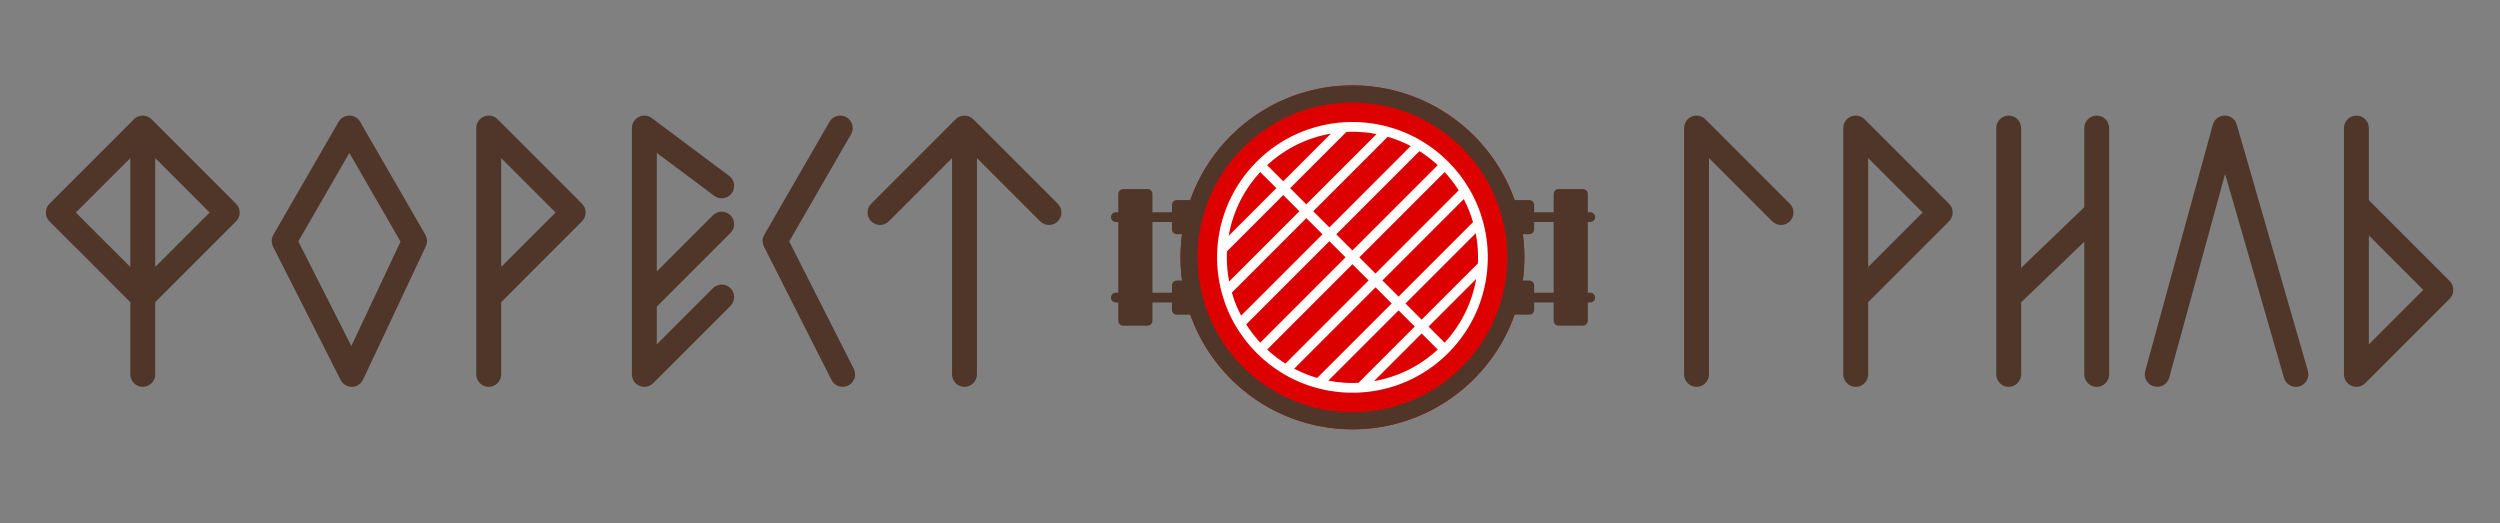
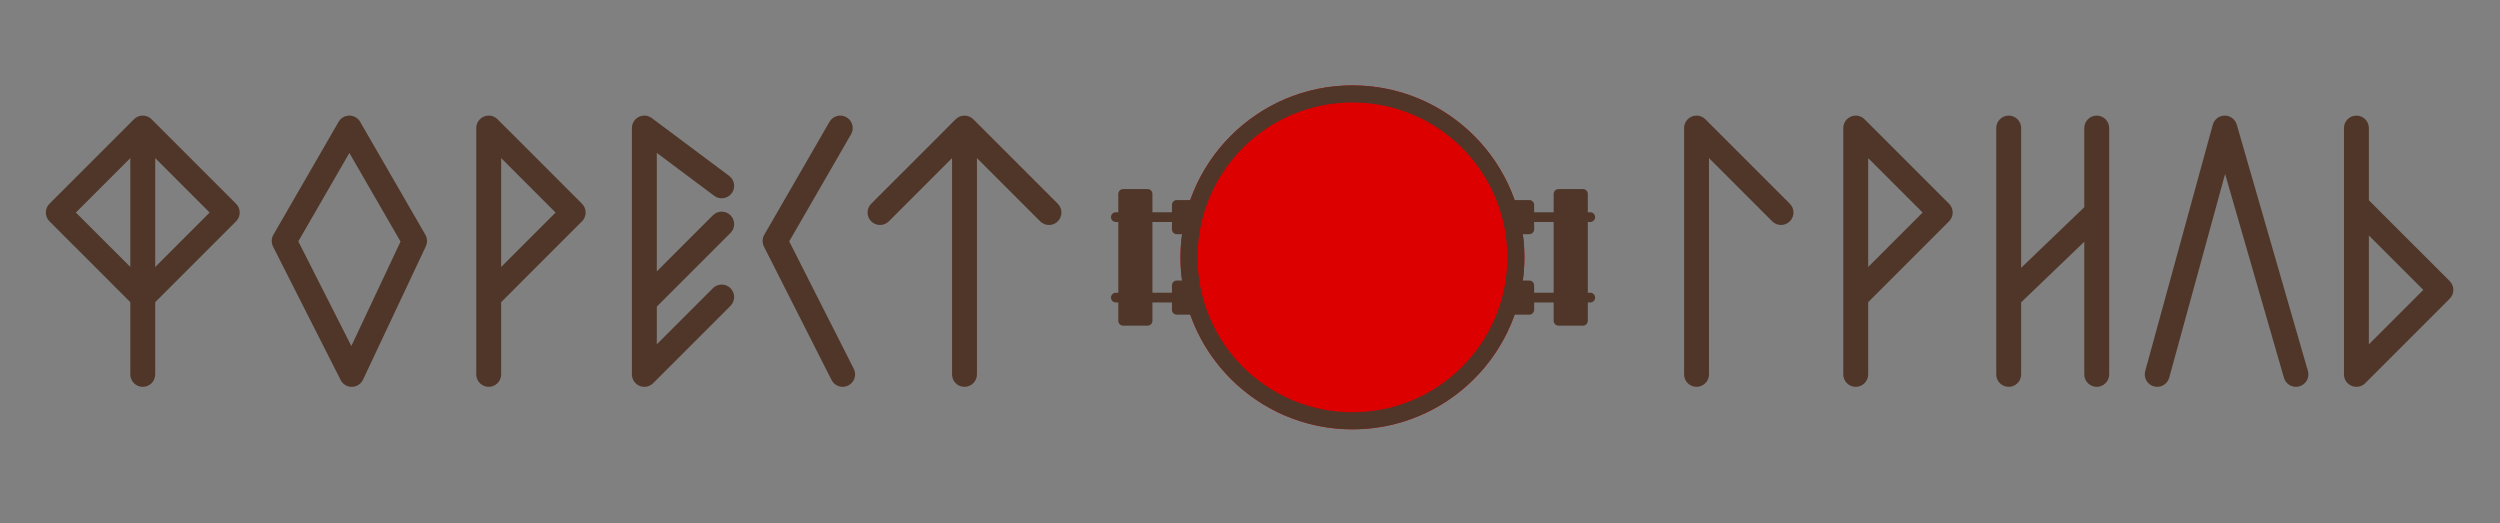
<svg xmlns="http://www.w3.org/2000/svg" width="2050" height="429" viewBox="0 0 2050 429" fill="none">
  <rect x="0" y="0" width="2050" height="429" fill="#808080" stroke="none" />
  <path fill-rule="evenodd" clip-rule="evenodd" d="M968 211.034C968 133.162 1031.13 70.033 1109 70.033C1186.87 70.033 1250 133.162 1250 211.034C1250 288.906 1186.87 352.034 1109 352.034C1031.13 352.034 968 288.906 968 211.034Z" fill="#DD0000" />
  <path d="M1109 70.033C1170.39 70.033 1222.62 109.269 1241.98 164.033H1254C1256.21 164.033 1258 165.824 1258 168.033V174.033H1274V159.033C1274 156.824 1275.79 155.033 1278 155.033H1298C1300.21 155.033 1302 156.824 1302 159.033V174.033H1304C1306.21 174.033 1308 175.824 1308 178.033C1308 180.242 1306.21 182.033 1304 182.033H1302V240.033H1304C1306.21 240.033 1308 241.824 1308 244.033C1308 246.242 1306.21 248.033 1304 248.033H1302V263.033C1302 265.242 1300.21 267.033 1298 267.033H1278C1275.79 267.033 1274 265.242 1274 263.033V248.033H1258V254.033C1258 256.242 1256.21 258.033 1254 258.033H1241.98C1222.62 312.797 1170.39 352.033 1109 352.033C1047.61 352.033 995.381 312.797 976.024 258.033H965C962.791 258.033 961 256.242 961 254.033V248.033H945V263.033C945 265.242 943.209 267.033 941 267.033H921C918.791 267.033 917 265.242 917 263.033V248.033H915C912.791 248.033 911 246.242 911 244.033C911 241.824 912.791 240.033 915 240.033H917V182.033H915C912.791 182.033 911 180.242 911 178.033C911 175.824 912.791 174.033 915 174.033H917V159.033C917 156.824 918.791 155.033 921 155.033H941C943.209 155.033 945 156.824 945 159.033V174.033H961V168.033C961 165.824 962.791 164.033 965 164.033H976.024C995.381 109.269 1047.61 70.033 1109 70.033ZM1109 84.033C1038.86 84.033 982 140.893 982 211.033C982 281.173 1038.86 338.033 1109 338.033C1179.14 338.033 1236 281.173 1236 211.033C1236 140.893 1179.14 84.033 1109 84.033ZM945 182.033V240.033H961V234.033C961 231.824 962.791 230.033 965 230.033H969.271C968.434 223.819 968 217.477 968 211.033C968 204.59 968.435 198.247 969.272 192.033H965C962.791 192.033 961 190.242 961 188.033V182.033H945ZM1258 188.033C1258 190.242 1256.21 192.033 1254 192.033H1248.73C1249.56 198.247 1250 204.59 1250 211.033C1250 217.477 1249.57 223.819 1248.73 230.033H1254C1256.21 230.033 1258 231.824 1258 234.033V240.033H1274V182.033H1258V188.033Z" fill="#4F3629" />
-   <path d="M1184.66 286.694L1165.74 267.779M1184.66 286.694C1203.85 267.506 1214.23 242.843 1215.79 217.733M1184.66 286.694C1165.47 305.883 1140.81 316.26 1115.7 317.825M1165.74 267.779L1146.83 248.864M1165.74 267.779L1215.79 217.733M1165.74 267.779L1115.7 317.825M1215.79 217.733C1216.51 206.196 1215.37 194.564 1212.37 183.326M1115.7 317.825C1104.16 318.544 1092.53 317.404 1081.29 314.402M1033.34 286.694L1109 211.034M1033.34 286.694C1039.87 293.226 1047.04 298.736 1054.64 303.226M1033.34 286.694C1026.81 280.163 1021.3 272.997 1016.81 265.395M1109 211.034L1184.66 135.373M1109 211.034L1127.91 229.949M1109 211.034L1090.09 192.119M1054.64 303.226C1063.08 308.209 1072.05 311.935 1081.29 314.402M1054.64 303.226L1127.91 229.949M1016.81 265.395C1011.82 256.958 1008.1 247.983 1005.63 238.742M1016.81 265.395L1090.09 192.119M1033.34 135.373L1052.26 154.288M1033.34 135.373C1052.53 116.185 1077.19 105.808 1102.3 104.242M1033.34 135.373C1014.15 154.562 1003.77 179.225 1002.21 204.334M1052.26 154.288L1071.17 173.204M1052.26 154.288L1102.3 104.242M1052.26 154.288L1002.21 204.334M1102.3 104.242C1113.84 103.523 1125.47 104.664 1136.71 107.665M1002.21 204.334C1001.49 215.872 1002.63 227.504 1005.63 238.742M1184.66 135.373C1191.19 141.905 1196.7 149.07 1201.19 156.672M1184.66 135.373C1178.13 128.842 1170.96 123.331 1163.36 118.842M1201.19 156.672C1206.17 165.11 1209.9 174.085 1212.37 183.326M1201.19 156.672L1127.91 229.949M1163.36 118.842C1154.92 113.858 1145.95 110.133 1136.71 107.665M1163.36 118.842L1090.09 192.119M1127.91 229.949L1146.83 248.864M1090.09 192.119L1071.17 173.204M1071.17 173.204L1136.71 107.665M1071.17 173.204L1005.63 238.742M1146.83 248.864L1212.37 183.326M1146.83 248.864L1081.29 314.402" stroke="white" stroke-width="8" />
  <path d="M1824.26 94.791C1828.84 94.76 1832.87 97.774 1834.14 102.167L1892.48 304.167C1894.05 309.584 1890.92 315.244 1885.51 316.809C1880.09 318.373 1874.43 315.25 1872.86 309.833L1824.58 142.667L1778.76 309.701C1777.26 315.139 1771.65 318.337 1766.21 316.846C1760.77 315.354 1757.57 309.736 1759.07 304.299L1814.49 102.299C1815.7 97.889 1819.69 94.822 1824.26 94.791ZM680.187 99.895C683.006 95.013 689.25 93.339 694.133 96.158C699.016 98.978 700.688 105.222 697.869 110.104L647.162 197.931L700.087 302.386C702.635 307.415 700.623 313.559 695.594 316.107C690.564 318.656 684.42 316.644 681.872 311.614L626.45 202.228C624.892 199.151 624.991 195.495 626.716 192.509L680.187 99.895ZM109.847 97.781C113.834 93.794 120.298 93.794 124.285 97.781L193.563 167.059C195.478 168.973 196.554 171.571 196.554 174.278C196.554 176.986 195.478 179.583 193.563 181.497L127.275 247.785V307C127.275 312.638 122.705 317.209 117.066 317.209C111.428 317.209 106.856 312.638 106.856 307V247.784L40.569 181.497C38.655 179.583 37.579 176.986 37.579 174.278C37.579 171.571 38.655 168.973 40.569 167.059L109.847 97.781ZM396.834 95.567C400.649 93.987 405.04 94.862 407.96 97.781L477.238 167.059C479.153 168.973 480.228 171.571 480.229 174.278C480.228 176.986 479.153 179.583 477.238 181.497L410.95 247.785V307C410.95 312.638 406.38 317.209 400.741 317.209C395.103 317.209 390.532 312.638 390.532 307V105C390.532 100.871 393.019 97.148 396.834 95.567ZM523.784 95.873C527.238 94.142 531.374 94.509 534.469 96.821L597.913 144.222C602.43 147.596 603.356 153.995 599.981 158.512C596.607 163.029 590.209 163.954 585.692 160.579L538.568 125.371V222.554L584.583 176.539C588.57 172.552 595.034 172.552 599.021 176.539C603.008 180.526 603.008 186.991 599.021 190.978L538.568 251.43V282.352L584.583 236.337C588.57 232.35 595.034 232.35 599.021 236.337C603.008 240.324 603.008 246.788 599.021 250.775L535.577 314.219C532.657 317.139 528.266 318.013 524.451 316.433C520.636 314.852 518.149 311.129 518.149 307V105C518.15 101.137 520.33 97.604 523.784 95.873ZM783.666 97.781C787.653 93.794 794.118 93.794 798.104 97.781L867.383 167.059C871.37 171.046 871.37 177.51 867.383 181.497C863.396 185.484 856.931 185.484 852.944 181.497L801.095 129.647V307C801.095 312.638 796.524 317.209 790.886 317.209C785.247 317.209 780.676 312.638 780.676 307V129.647L728.827 181.497C724.84 185.484 718.376 185.484 714.389 181.497C710.402 177.51 710.402 171.046 714.389 167.059L783.666 97.781ZM1387.26 95.567C1391.07 93.987 1395.46 94.862 1398.38 97.781L1467.66 167.059C1471.65 171.045 1471.65 177.51 1467.66 181.497C1463.67 185.484 1457.21 185.484 1453.22 181.497L1401.37 129.647V307C1401.37 312.638 1396.8 317.209 1391.16 317.209C1385.53 317.209 1380.95 312.638 1380.95 307V105C1380.95 100.871 1383.44 97.148 1387.26 95.567ZM1517.79 95.567C1521.61 93.987 1526 94.862 1528.92 97.781L1598.2 167.059C1602.18 171.046 1602.18 177.51 1598.2 181.497L1531.91 247.785V307C1531.91 312.638 1527.34 317.209 1521.7 317.209C1516.06 317.209 1511.49 312.638 1511.49 307V105C1511.49 100.871 1513.98 97.148 1517.79 95.567ZM1719.32 94.791C1724.96 94.791 1729.53 99.362 1729.53 105V307C1729.53 312.638 1724.96 317.209 1719.32 317.209C1713.68 317.209 1709.11 312.638 1709.11 307V198.224L1657.34 247.907V307C1657.34 312.638 1652.77 317.209 1647.13 317.209C1641.49 317.209 1636.92 312.638 1636.92 307V105C1636.92 99.362 1641.49 94.791 1647.13 94.791C1652.77 94.791 1657.34 99.362 1657.34 105V219.608L1709.11 169.925V105C1709.11 99.362 1713.68 94.791 1719.32 94.791ZM1932.26 94.791C1937.9 94.791 1942.47 99.362 1942.47 105V164.215L2008.76 230.503C2012.74 234.49 2012.74 240.954 2008.76 244.941L1939.48 314.219C1936.56 317.139 1932.17 318.013 1928.35 316.433C1924.54 314.852 1922.05 311.129 1922.05 307V105C1922.05 99.362 1926.62 94.791 1932.26 94.791ZM286.486 94.791C290.134 94.791 293.504 96.737 295.328 99.895L348.798 192.509C350.47 195.405 350.618 198.938 349.193 201.964L297.674 311.35C296.012 314.878 292.485 317.152 288.585 317.208C284.685 317.264 281.094 315.094 279.331 311.614L223.908 202.228C222.35 199.151 222.449 195.495 224.174 192.509L277.645 99.895L277.82 99.603C279.68 96.617 282.953 94.791 286.486 94.791ZM244.621 197.931L288.103 283.75L328.445 198.094L286.486 125.419L244.621 197.931ZM1942.47 282.352L1987.1 237.722L1942.47 193.092V282.352ZM62.226 174.277L106.856 218.908V129.647L62.226 174.277ZM127.275 218.908L171.905 174.277L127.275 129.647V218.908ZM410.95 218.908L455.58 174.277L410.95 129.646V218.908ZM1531.91 218.908L1576.54 174.277L1531.91 129.646V218.908Z" fill="#4F3629" />
</svg>